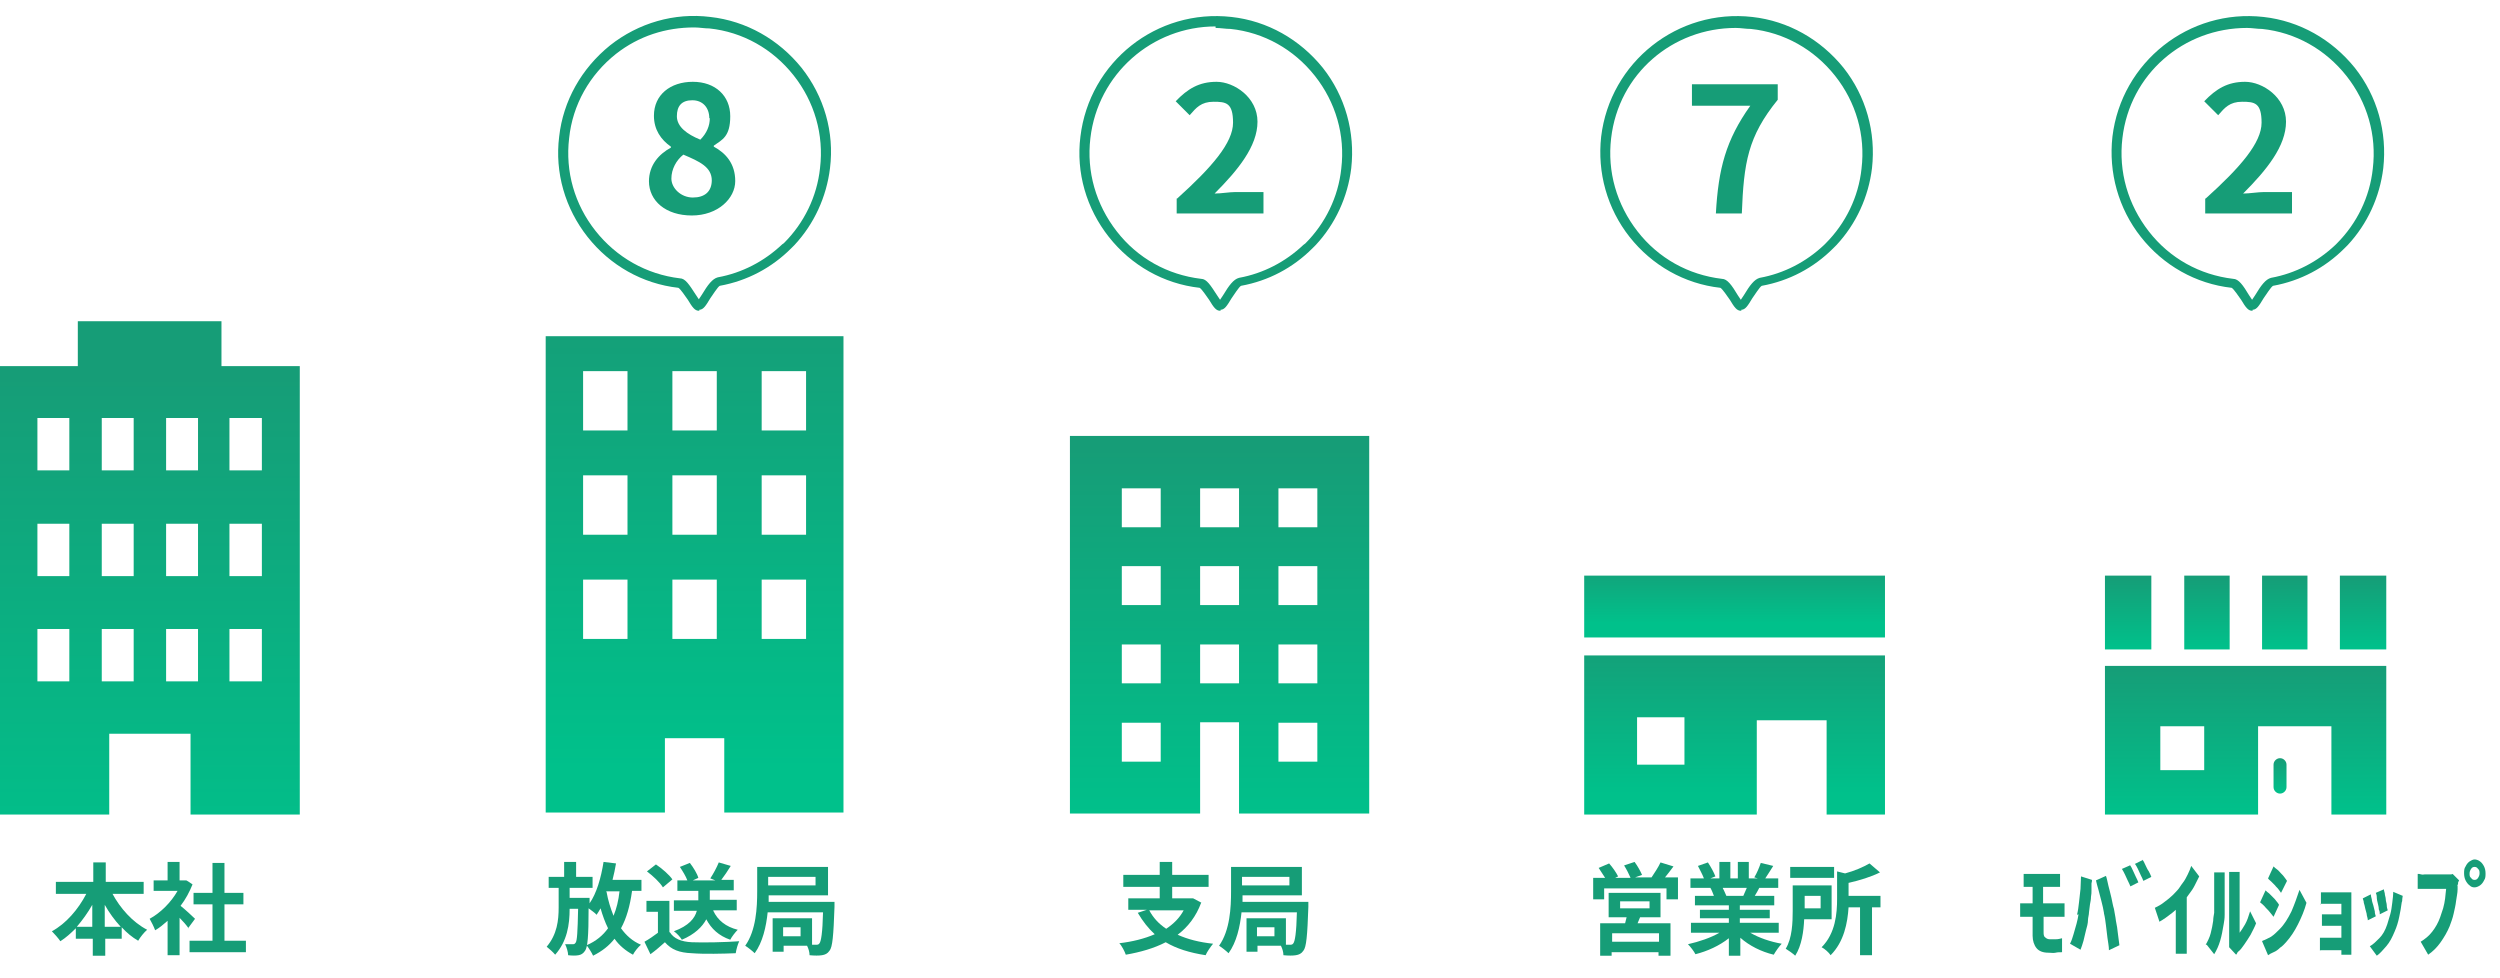
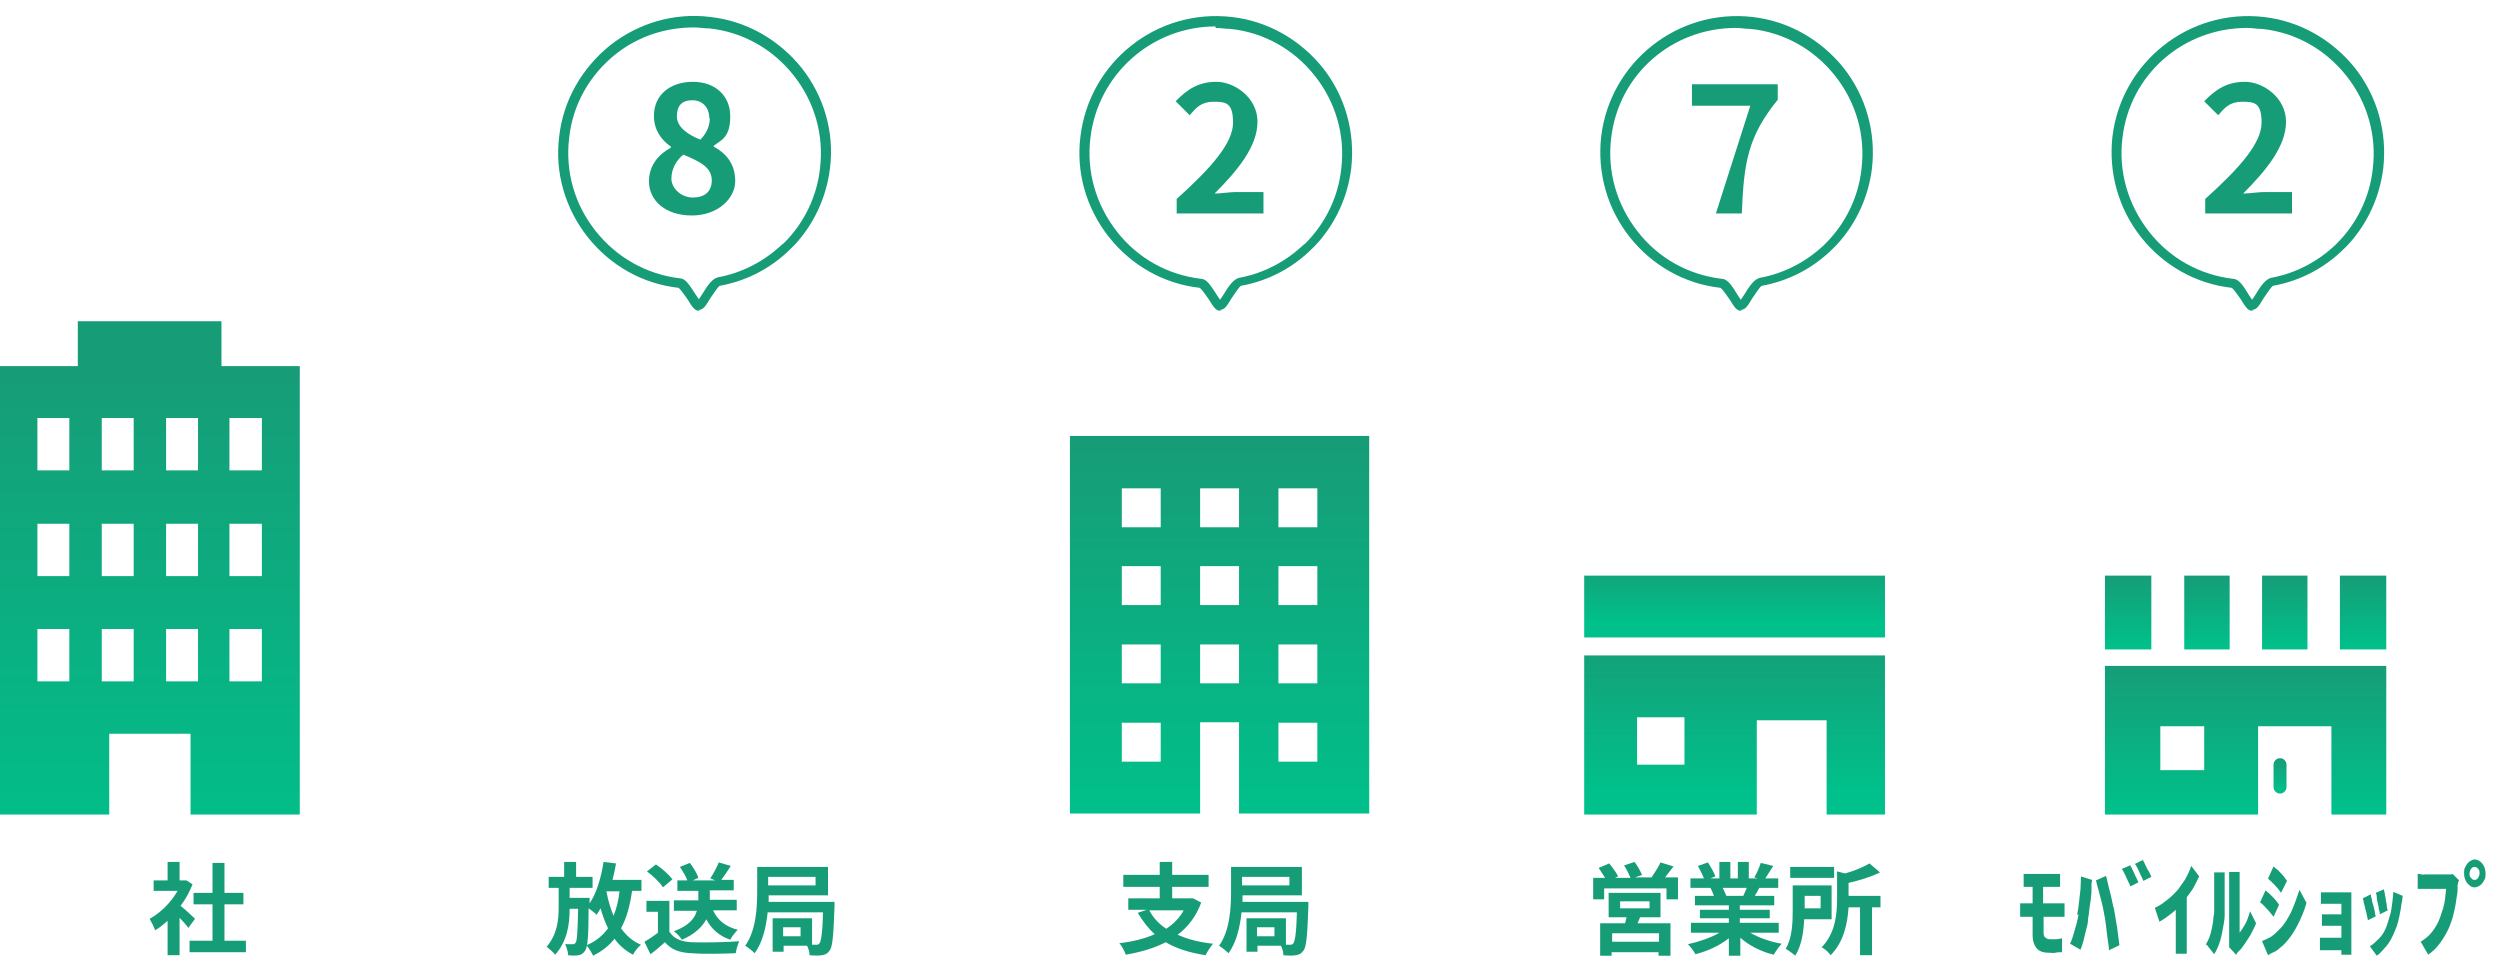
<svg xmlns="http://www.w3.org/2000/svg" id="_レイヤー_2" version="1.1" viewBox="0 0 501.2 196">
  <defs>
    <style>
      .st0 {
        fill: url(#_名称未設定グラデーション_5);
      }

      .st1 {
        fill: url(#_名称未設定グラデーション_6);
      }

      .st2 {
        fill: url(#_名称未設定グラデーション_2);
      }

      .st3 {
        fill: url(#_名称未設定グラデーション_11);
      }

      .st4 {
        fill: none;
      }

      .st5 {
        fill: url(#_名称未設定グラデーション);
      }

      .st6 {
        fill: url(#_名称未設定グラデーション_8);
      }

      .st7 {
        fill: url(#_名称未設定グラデーション_4);
      }

      .st8 {
        fill: url(#_名称未設定グラデーション_3);
      }

      .st9 {
        fill: url(#_名称未設定グラデーション_10);
      }

      .st10 {
        fill: url(#_名称未設定グラデーション_7);
      }

      .st11 {
        fill: url(#_名称未設定グラデーション_9);
      }

      .st12 {
        fill: #169d77;
      }
    </style>
    <linearGradient id="_名称未設定グラデーション" data-name="名称未設定グラデーション" x1="-689.1" y1="19.4" x2="-689.1" y2="18.4" gradientTransform="translate(41899.1 353.1) scale(60.3 -12.4)" gradientUnits="userSpaceOnUse">
      <stop offset="0" stop-color="#169d77" />
      <stop offset="1" stop-color="#00c18b" />
    </linearGradient>
    <linearGradient id="_名称未設定グラデーション_2" data-name="名称未設定グラデーション 2" x1="-689.1" y1="42.4" x2="-689.1" y2="41.4" gradientTransform="translate(41899.1 1479.8) scale(60.3 -31.9)" gradientUnits="userSpaceOnUse">
      <stop offset="0" stop-color="#169d77" />
      <stop offset="1" stop-color="#00c18b" />
    </linearGradient>
    <linearGradient id="_名称未設定グラデーション_3" data-name="名称未設定グラデーション 3" x1="450.2" y1="62.5" x2="450.2" y2="32.7" gradientTransform="translate(0 196) scale(1 -1)" gradientUnits="userSpaceOnUse">
      <stop offset="0" stop-color="#169d77" />
      <stop offset="1" stop-color="#00c18b" />
    </linearGradient>
    <linearGradient id="_名称未設定グラデーション_4" data-name="名称未設定グラデーション 4" x1="457.1" y1="44" x2="457.1" y2="36.9" gradientTransform="translate(0 196) scale(1 -1)" gradientUnits="userSpaceOnUse">
      <stop offset="0" stop-color="#169d77" />
      <stop offset="1" stop-color="#00c18b" />
    </linearGradient>
    <linearGradient id="_名称未設定グラデーション_5" data-name="名称未設定グラデーション 5" x1="442.5" y1="80.6" x2="442.5" y2="65.8" gradientTransform="translate(0 196) scale(1 -1)" gradientUnits="userSpaceOnUse">
      <stop offset="0" stop-color="#169d77" />
      <stop offset="1" stop-color="#00c18b" />
    </linearGradient>
    <linearGradient id="_名称未設定グラデーション_6" data-name="名称未設定グラデーション 6" x1="458.1" y1="80.6" x2="458.1" y2="65.8" gradientTransform="translate(0 196) scale(1 -1)" gradientUnits="userSpaceOnUse">
      <stop offset="0" stop-color="#169d77" />
      <stop offset="1" stop-color="#00c18b" />
    </linearGradient>
    <linearGradient id="_名称未設定グラデーション_7" data-name="名称未設定グラデーション 7" x1="473.8" y1="80.6" x2="473.8" y2="65.8" gradientTransform="translate(0 196) scale(1 -1)" gradientUnits="userSpaceOnUse">
      <stop offset="0" stop-color="#169d77" />
      <stop offset="1" stop-color="#00c18b" />
    </linearGradient>
    <linearGradient id="_名称未設定グラデーション_8" data-name="名称未設定グラデーション 8" x1="426.7" y1="80.6" x2="426.7" y2="65.8" gradientTransform="translate(0 196) scale(1 -1)" gradientUnits="userSpaceOnUse">
      <stop offset="0" stop-color="#169d77" />
      <stop offset="1" stop-color="#00c18b" />
    </linearGradient>
    <linearGradient id="_名称未設定グラデーション_9" data-name="名称未設定グラデーション 9" x1="-689.2" y1="50.8" x2="-689.2" y2="49.8" gradientTransform="translate(41597.4 3935.3) scale(60 -75.7)" gradientUnits="userSpaceOnUse">
      <stop offset="0" stop-color="#169d77" />
      <stop offset="1" stop-color="#00c18b" />
    </linearGradient>
    <linearGradient id="_名称未設定グラデーション_10" data-name="名称未設定グラデーション 10" x1="-688.6" y1="52.2" x2="-688.6" y2="51.2" gradientTransform="translate(41250.3 5043.9) scale(59.7 -95.5)" gradientUnits="userSpaceOnUse">
      <stop offset="0" stop-color="#169d77" />
      <stop offset="1" stop-color="#00c18b" />
    </linearGradient>
    <linearGradient id="_名称未設定グラデーション_11" data-name="名称未設定グラデーション 11" x1="-688.8" y1="52.2" x2="-688.8" y2="51.2" gradientTransform="translate(41359.5 5237.7) scale(60 -98.9)" gradientUnits="userSpaceOnUse">
      <stop offset="0" stop-color="#169d77" />
      <stop offset="1" stop-color="#00c18b" />
    </linearGradient>
  </defs>
  <g id="_アイコン">
    <g>
      <rect class="st4" width="501.2" height="196" />
      <g id="_グループ_6095">
        <g id="_グループ_6094">
          <g id="_グループ_6093">
            <g id="_グループ_6087">
              <g id="_i_icon_12293_icon_122930">
                <rect id="_長方形_1228" class="st5" x="317.6" y="115.4" width="60.3" height="12.4" />
                <path id="_パス_3531" class="st2" d="M317.6,163.3h34.6v-18.9h14v18.9h11.7v-31.9h-60.3v31.9h0ZM328.2,143.8h9.5v9.5h-9.5v-9.5Z" />
              </g>
            </g>
            <g id="_グループ_6090">
              <g id="e0728_1">
                <path class="st12" d="M349,62.3c-.8,0-1.3-.7-2.2-2.2-.5-.7-1.5-2.2-1.9-2.4-7.2-.8-13.7-4.5-18.2-10.2s-6.5-12.9-5.7-20.1c1.8-15,15.4-25.7,30.3-24,7.2.8,13.7,4.5,18.3,10.2,4.5,5.7,6.5,12.9,5.7,20.1-.7,5.8-3.2,11.2-7.1,15.4h0l-.7.7c-3.9,3.9-8.8,6.5-14.3,7.5-.4.2-1.4,1.8-1.9,2.5-.9,1.5-1.4,2.3-2.2,2.3h0v.2ZM348,5.6c-12.7,0-23.5,9.2-25,22.1-.8,6.7,1.1,13.3,5.3,18.7s10.2,8.7,16.9,9.5c1.1,0,2,1.3,3.2,3.3.2.3.4.6.6.9.2-.3.4-.6.6-.9,1.2-2,2.1-3.2,3.2-3.5,4.9-.9,9.3-3.2,12.9-6.6l.3-.3c4-4,6.6-9.3,7.2-15,.8-6.7-1.1-13.3-5.3-18.6s-10.2-8.7-16.9-9.4c-1,0-2-.2-3-.2h0Z" />
              </g>
            </g>
          </g>
          <g id="_グループ_60931">
            <g id="_グループ_60901">
              <g id="e0728_11">
                <path class="st12" d="M451.5,62.3c-.8,0-1.3-.7-2.2-2.2-.5-.7-1.5-2.2-1.9-2.4-7.2-.8-13.7-4.5-18.2-10.2s-6.5-12.9-5.7-20.1c1.8-15,15.4-25.7,30.3-24,7.2.8,13.7,4.5,18.3,10.2,4.5,5.7,6.5,12.9,5.7,20.1-.7,5.8-3.2,11.2-7.1,15.4h0l-.7.7c-3.9,3.9-8.8,6.5-14.3,7.5-.4.2-1.4,1.8-1.9,2.5-.9,1.5-1.4,2.3-2.2,2.3h0v.2ZM450.5,5.6c-12.7,0-23.5,9.2-25,22.1-.8,6.7,1.1,13.3,5.3,18.7s10.2,8.7,16.9,9.5c1.1,0,2,1.3,3.2,3.3.2.3.4.6.6.9.2-.3.4-.6.6-.9,1.2-2,2.1-3.2,3.2-3.5,4.9-.9,9.3-3.2,12.9-6.6l.3-.3c4-4,6.6-9.3,7.2-15,.8-6.7-1.1-13.3-5.3-18.6s-10.2-8.7-16.9-9.4c-1,0-2-.2-3-.2h0Z" />
              </g>
            </g>
            <g>
              <path class="st8" d="M422,163.3h30.7v-17.7h14.7v17.7h11v-29.8h-56.4v29.8h0ZM433.1,145.6h8.8v8.8h-8.8v-8.8Z" />
              <path class="st7" d="M457.1,152c-.7,0-1.3.6-1.3,1.3v4.5c0,.7.6,1.3,1.3,1.3s1.3-.6,1.3-1.3v-4.5c0-.7-.6-1.3-1.3-1.3Z" />
              <rect class="st0" x="437.9" y="115.4" width="9.1" height="14.8" />
              <rect class="st1" x="453.5" y="115.4" width="9.1" height="14.8" />
              <rect class="st10" x="469.1" y="115.4" width="9.3" height="14.8" />
              <rect class="st6" x="422" y="115.4" width="9.3" height="14.8" />
            </g>
          </g>
          <g id="_グループ_6092">
            <g id="_グループ_6086">
              <g id="_i_icon_14724_icon_147240">
                <path id="_パス_3528" class="st11" d="M214.5,87.4v75.7h26.1v-18.3h7.8v18.3h26.1v-75.7s-60,0-60,0ZM232.7,152.7h-7.8v-7.8h7.8v7.8ZM232.7,137h-7.8v-7.8h7.8v7.8ZM232.7,121.3h-7.8v-7.8h7.8v7.8ZM232.7,105.7h-7.8v-7.8h7.8v7.8ZM248.4,137h-7.8v-7.8h7.8v7.8ZM248.4,121.3h-7.8v-7.8h7.8v7.8ZM248.4,105.7h-7.8v-7.8h7.8v7.8ZM264.1,152.7h-7.8v-7.8h7.8v7.8h0ZM264.1,137h-7.8v-7.8h7.8v7.8h0ZM264.1,121.3h-7.8v-7.8h7.8v7.8h0ZM264.1,105.7h-7.8v-7.8h7.8v7.8h0Z" />
              </g>
            </g>
            <g id="_グループ_6089">
              <g id="e0728_1-2">
                <path class="st12" d="M244.6,62.3c-.8,0-1.3-.7-2.2-2.2-.5-.7-1.5-2.2-1.9-2.4-7.2-.8-13.7-4.5-18.2-10.2s-6.6-12.9-5.7-20.1c1.8-15,15.3-25.7,30.3-24,7.2.8,13.7,4.5,18.3,10.2,4.5,5.7,6.5,12.9,5.7,20.1-.7,5.8-3.2,11.2-7.1,15.4h0l-.7.7c-3.9,3.9-8.8,6.5-14.3,7.5-.4.2-1.4,1.8-1.9,2.5-.9,1.5-1.4,2.3-2.2,2.3h0v.2ZM243.7,5.3c-12.7,0-23.6,9.5-25.1,22.4-.8,6.7,1.1,13.3,5.3,18.7s10.2,8.7,16.9,9.5c1.1,0,1.9,1.3,3.2,3.3.2.3.4.6.6.9.2-.3.4-.6.6-.9,1.2-2,2.1-3.2,3.2-3.5,4.9-.9,9.3-3.2,12.9-6.6l.4-.3c4-4,6.6-9.3,7.2-15,.8-6.7-1.1-13.3-5.3-18.6s-10.2-8.7-16.9-9.4c-1,0-2-.2-3-.2h0v-.3Z" />
              </g>
            </g>
          </g>
          <g id="_グループ_6091">
            <g id="_グループ_6085">
              <g id="_i_icon_10099_icon_100990">
-                 <path id="_パス_3530" class="st9" d="M109.4,67.4v95.5h23.9v-14.9h11.9v14.9h23.9v-95.5s-59.7,0-59.7,0ZM125.8,128.1h-8.9v-11.9h8.9v11.9ZM125.8,107.2h-8.9v-11.9h8.9v11.9ZM125.8,86.3h-8.9v-11.9h8.9v11.9ZM143.7,128.1h-8.9v-11.9h8.9v11.9ZM143.7,107.2h-8.9v-11.9h8.9v11.9ZM143.7,86.3h-8.9v-11.9h8.9v11.9ZM161.6,128.1h-8.9v-11.9h8.9v11.9ZM161.6,107.2h-8.9v-11.9h8.9v11.9ZM161.6,86.3h-8.9v-11.9h8.9v11.9Z" />
-               </g>
+                 </g>
            </g>
            <g id="_グループ_6088">
              <g id="e0728_1-3">
                <path class="st12" d="M140.1,62.3c-.8,0-1.3-.7-2.2-2.2-.5-.7-1.5-2.2-1.9-2.4-7.2-.8-13.7-4.5-18.2-10.2s-6.6-12.9-5.7-20.1c.8-7.2,4.5-13.7,10.2-18.3,5.7-4.5,12.9-6.6,20.1-5.7,7.2.8,13.7,4.5,18.3,10.2,4.5,5.7,6.6,12.9,5.7,20.1-.7,5.8-3.2,11.2-7.1,15.4h0l-.7.7c-3.9,3.9-8.8,6.5-14.3,7.5-.4.2-1.4,1.8-1.9,2.5-.9,1.5-1.4,2.3-2.2,2.3h0v.2ZM139.2,5.5c-5.7,0-11.1,1.7-15.7,5.3-5.3,4.2-8.7,10.2-9.4,16.9-.8,6.7,1.1,13.3,5.3,18.6,4.2,5.3,10.2,8.7,16.9,9.5,1.1,0,1.9,1.3,3.2,3.3.2.3.4.6.6.9.2-.3.4-.6.6-.9,1.2-2,2.1-3.2,3.2-3.5,4.9-.9,9.3-3.2,12.9-6.6l.4-.3c4-4,6.6-9.3,7.2-15,.8-6.7-1.1-13.3-5.3-18.6s-10.2-8.7-16.9-9.4c-1,0-2-.2-3-.2h0Z" />
              </g>
            </g>
          </g>
        </g>
        <g id="_グループ_6084">
          <g id="_i_icon_10928_icon_109280">
            <path id="_パス_3529" class="st3" d="M44.4,73.4v-9H15.6v9H0v89.9h21.9v-16.2h16.3v16.2h21.9v-89.9h-15.7ZM13.9,136.6h-6.4v-10.5h6.4v10.5ZM13.9,115.5h-6.4v-10.5h6.4v10.5ZM13.9,94.3h-6.4v-10.5h6.4v10.5ZM26.8,136.6h-6.4v-10.5h6.4v10.5ZM26.8,115.5h-6.4v-10.5h6.4v10.5h0ZM26.8,94.3h-6.4v-10.5h6.4v10.5h0ZM39.7,136.6h-6.4v-10.5h6.4v10.5ZM39.7,115.5h-6.4v-10.5h6.4v10.5ZM39.7,94.3h-6.4v-10.5h6.4v10.5ZM52.5,136.6h-6.5v-10.5h6.5v10.5ZM52.5,115.5h-6.5v-10.5h6.5v10.5ZM52.5,94.3h-6.5v-10.5h6.5v10.5Z" />
          </g>
        </g>
      </g>
      <path class="st12" d="M130.1,36.4c0-3.3,2-5.5,4.4-6.8v-.2c-2-1.4-3.4-3.4-3.4-6.2,0-4.2,3.3-6.8,7.8-6.8s7.5,2.8,7.5,6.9-1.6,4.7-3.3,5.9v.2c2.4,1.3,4.3,3.4,4.3,6.9s-3.5,6.9-8.7,6.9-8.6-2.9-8.6-6.9h0ZM142.7,36.2c0-2.7-2.4-3.8-5.7-5.2-1.4,1.1-2.4,2.9-2.4,4.8s1.9,3.8,4.3,3.8,3.8-1.2,3.8-3.5h0ZM142.2,23.7c0-2.1-1.3-3.6-3.4-3.6s-3.1,1.1-3.1,3.2,2,3.6,4.7,4.7c1.3-1.3,1.9-2.8,1.9-4.3h0Z" />
      <g>
-         <path class="st12" d="M22.5,179.1c1.6,3,4.1,5.8,7,7.3-.6.5-1.4,1.5-1.8,2.2-1.2-.7-2.3-1.6-3.3-2.7v2.3h-3.3v3.4h-2.5v-3.4h-3.4v-2.1c-1,1-2,1.9-3.1,2.6-.4-.6-1.2-1.5-1.7-2,2.8-1.5,5.3-4.4,6.9-7.5h-6.1v-2.4h7.5v-3.9h2.5v3.9h7.6v2.4h-6.3ZM18.5,185.8v-4.4c-.9,1.6-2,3.1-3.1,4.4h3.1ZM24.2,185.8c-1.2-1.3-2.3-2.8-3.2-4.4v4.4h3.2Z" />
        <path class="st12" d="M37.8,186.1c-.4-.6-1.1-1.4-1.8-2.1v7.5h-2.4v-6.9c-.8.7-1.6,1.4-2.5,1.9-.2-.6-.8-1.8-1.1-2.3,2.2-1.2,4.3-3.3,5.6-5.6h-4.8v-2.1h2.8v-3.7h2.4v3.7h1.3c0-.1,1.3.8,1.3.8-.6,1.5-1.4,3-2.4,4.3,1,.8,2.5,2.2,2.9,2.6l-1.4,1.9h.1ZM49.3,188.6v2.3h-11.3v-2.3h4.6v-7.3h-3.8v-2.3h3.8v-6h2.4v6h3.8v2.3h-3.8v7.3h4.3Z" />
      </g>
-       <path class="st12" d="M350.9,21.2h-11.7v-4.3h17.2v3.1c-6,7.4-6.8,12.6-7.2,22.8h-5.2c.5-9,2-14.7,6.9-21.6h0Z" />
+       <path class="st12" d="M350.9,21.2h-11.7v-4.3h17.2v3.1c-6,7.4-6.8,12.6-7.2,22.8h-5.2h0Z" />
      <path class="st12" d="M236,39.8c7-6.3,11.2-11.2,11.2-15.2s-1.4-4.2-3.9-4.2-3.5,1.2-4.8,2.7l-2.8-2.8c2.4-2.5,4.7-3.9,8.2-3.9s8.2,3.1,8.2,8-3.9,9.7-8.6,14.4c1.3,0,3-.3,4.2-.3h5.6v4.3h-17.4v-3h.1Z" />
      <path class="st12" d="M442.2,39.8c7-6.3,11.2-11.2,11.2-15.2s-1.4-4.2-3.9-4.2-3.5,1.2-4.8,2.7l-2.8-2.8c2.4-2.5,4.7-3.9,8.2-3.9s8.2,3.1,8.2,8-3.9,9.7-8.6,14.4c1.3,0,3-.3,4.2-.3h5.6v4.3h-17.4v-3h0Z" />
      <g>
        <path class="st12" d="M126.7,178.7c-.4,2.9-1.1,5.4-2.2,7.4,1,1.4,2.3,2.6,4,3.3-.6.5-1.3,1.4-1.6,2-1.5-.8-2.8-1.9-3.7-3.2-1.1,1.4-2.5,2.5-4.3,3.4-.2-.5-.9-1.6-1.3-2.1,1.9-.8,3.3-2,4.3-3.4-.6-1.2-1.1-2.6-1.5-4-.3.5-.5.9-.8,1.3-.3-.4-1.1-.9-1.6-1.3,0,5.7-.2,7.8-.7,8.5-.4.6-.8.8-1.3.9-.5.1-1.3.1-2.1,0,0-.6-.3-1.6-.6-2.2h1.5c.2,0,.4,0,.6-.3.3-.4.4-2.1.5-6.8h-1.7c0,3.2-.5,6.5-2.9,9.2-.4-.5-1.2-1.2-1.7-1.6,2.1-2.5,2.4-5.3,2.4-7.9v-3.9h-2v-2.2h3.1v-3h2.4v3h3.3v2.2h-4.6v2h4v1.1c1.4-2,2.3-5.1,2.8-8.3l2.5.3c-.2,1.1-.4,2.2-.7,3.3h5.8v2.2h-1.9ZM121.6,178.8c.3,1.7.8,3.3,1.4,4.8.6-1.4,1-3.1,1.2-4.9h-2.7,0Z" />
        <path class="st12" d="M134.3,186.9c.8,1.3,2.3,1.9,4.4,2,2.3.1,6.8,0,9.5-.2-.3.6-.6,1.7-.7,2.4-2.4.1-6.4.2-8.8,0-2.5-.1-4.1-.7-5.4-2.2-.9.8-1.8,1.6-2.9,2.4l-1.2-2.5c.9-.5,1.9-1.2,2.7-1.8v-4.2h-2.3v-2.2h4.6v6.3h0ZM132.9,177.9c-.6-1-2-2.3-3.2-3.2l1.8-1.4c1.2.8,2.7,2.1,3.3,3l-1.9,1.6h0ZM143,182.6c.9,1.9,2.5,3.2,4.9,3.8-.5.5-1.2,1.4-1.5,2-2.3-.8-3.8-2.2-4.8-4.1-.8,1.5-2.3,3-4.9,4.1-.3-.5-1-1.3-1.6-1.7,3-1.1,4.2-2.6,4.6-4.1h-4.6v-2.1h4.9v-1.9h-4.2v-2.1h2c-.3-.8-.9-1.8-1.5-2.7l2-.8c.7.9,1.5,2.2,1.7,3l-1.1.5h4.5l-1-.4c.6-.9,1.3-2.2,1.7-3.2l2.4.7c-.6,1-1.3,2-1.9,2.8h2.5v2.1h-4.8v1.9h5.4v2.1h-4.8.1Z" />
        <path class="st12" d="M167.3,180.8v1c-.2,5.8-.4,8.1-1,8.8-.4.6-.9.8-1.5.9-.6.1-1.5.1-2.5,0,0-.6-.2-1.3-.5-1.9h-4.7v1.2h-2.2v-6.7h7.9v5.3h.8c.3,0,.5,0,.7-.3.3-.4.6-2,.7-6.2h-11.1c-.3,2.9-1,6-2.6,8.2-.4-.4-1.4-1.2-1.9-1.5,2.2-3.1,2.4-7.7,2.4-10.9v-4.9h14.2v5.7h-11.9v1.3h13.4-.2ZM154,175.8v1.7h9.5v-1.7h-9.5ZM160.5,185.9h-3.5v1.8h3.5v-1.8Z" />
      </g>
      <g>
        <path class="st12" d="M240.8,181c-1,2.7-2.6,4.8-4.7,6.4,2,.9,4.3,1.5,7.1,1.8-.5.6-1.2,1.6-1.5,2.3-3.2-.5-5.8-1.3-8-2.6-2.3,1.2-5.1,2-8,2.5-.2-.6-.8-1.8-1.3-2.3,2.6-.3,5-.9,7.1-1.8-1.3-1.2-2.4-2.6-3.4-4.3l1.8-.6h-3.7v-2.3h6.3v-2.3h-7.3v-2.4h7.3v-2.6h2.5v2.6h7.3v2.4h-7.3v2.3h4.2l1.7.9h-.1ZM230.4,182.5c.8,1.5,1.9,2.7,3.4,3.7,1.5-1,2.7-2.2,3.5-3.7h-6.9Z" />
        <path class="st12" d="M262.3,180.8v1c-.2,5.8-.4,8.1-1,8.8-.4.6-.9.8-1.5.9-.6.1-1.5.1-2.5,0,0-.6-.2-1.3-.5-1.9h-4.7v1.2h-2.2v-6.7h7.9v5.3h.8c.3,0,.5,0,.7-.3.3-.4.6-2,.7-6.2h-11.1c-.3,2.9-1,6-2.6,8.2-.4-.4-1.4-1.2-1.9-1.5,2.2-3.1,2.4-7.7,2.4-10.9v-4.9h14.2v5.7h-11.9v1.3h13.4-.2ZM249,175.8v1.7h9.5v-1.7h-9.5ZM255.5,185.9h-3.5v1.8h3.5v-1.8Z" />
      </g>
      <g>
        <path class="st12" d="M336.4,176v4.3h-2.3v-2.2h-12.5v2.2h-2.2v-4.3h2.4c-.4-.6-.9-1.4-1.3-2l2.1-.9c.7.8,1.4,1.8,1.8,2.6l-.6.3h3.1c-.3-.7-.8-1.7-1.3-2.5l2.1-.7c.6.8,1.2,1.9,1.5,2.6l-1.4.5h3.3c.6-.9,1.4-2.1,1.8-3l2.6.8c-.6.8-1.2,1.6-1.7,2.2h2.8-.2ZM328.8,183.9c-.2.4-.3.8-.5,1.2h6.6v6.5h-2.4v-.7h-9.4v.7h-2.3v-6.5h5c.1-.4.2-.8.3-1.2h-3.6v-4.9h10.4v4.9h-4.2.1ZM332.6,187.1h-9.4v1.7h9.4v-1.7ZM324.8,182.1h5.9v-1.4h-5.9v1.4Z" />
        <path class="st12" d="M350.9,187c1.7,1,4,1.8,6.3,2.2-.5.5-1.2,1.5-1.6,2.2-2.5-.6-4.9-1.8-6.7-3.4v3.6h-2.3v-3.5c-1.9,1.5-4.3,2.6-6.7,3.2-.3-.6-1-1.5-1.5-2,2.2-.5,4.6-1.3,6.3-2.3h-5.7v-2h7.6v-.9h-5.8v-1.7h5.8v-.9h-6.8v-1.9h3.8c-.2-.5-.4-1.1-.7-1.6h.2-4.2v-1.9h2.7c-.3-.8-.8-1.7-1.2-2.5l2-.7c.6.9,1.2,2,1.5,2.8l-1,.4h1.8v-3.3h2.2v3.3h1.5v-3.3h2.2v3.3h1.8l-.7-.2c.5-.8,1-2,1.3-2.9l2.5.6c-.6.9-1.1,1.8-1.6,2.5h2.6v1.9h-3.8c-.3.6-.6,1.1-.9,1.6h3.9v1.9h-6.9v.9h6v1.7h-6v.9h7.8v2h-5.8.1ZM345.4,178.1c.3.5.5,1.1.7,1.5h-.3,3.7c.2-.5.5-1.1.7-1.6h-4.8Z" />
        <path class="st12" d="M361.7,184.3c-.1,2.4-.5,5.3-1.8,7.3-.4-.4-1.4-1.1-1.9-1.4,1.3-2.1,1.4-5.3,1.4-7.6v-5.1h7.8v6.8h-5.6.1ZM367.7,176h-8.8v-2.2h8.8v2.2ZM361.8,179.6v2.5h3.2v-2.5h-3.2ZM377.1,181.9h-1.8v9.6h-2.4v-9.6h-2.3c-.2,3.1-.9,6.9-3.6,9.6-.3-.5-1.2-1.3-1.8-1.6,2.8-2.8,3.1-6.8,3.1-9.7v-5.5l1.6.4c1.9-.5,3.7-1.3,4.9-2l2.1,1.8c-1.8.9-4.1,1.6-6.3,2.1v2.6h6.4v2.3h0Z" />
      </g>
      <g>
        <path class="st12" d="M405,181.1c.2,0,.4,0,.7,0,.3,0,.5,0,.7,0h6.3c.1,0,.3,0,.6,0,.3,0,.5,0,.6,0v2.7c-.1,0-.3,0-.6,0h-6.9c-.2,0-.4,0-.7,0-.3,0-.5,0-.7,0v-2.8ZM405.7,175.2c.2,0,.3,0,.6,0,.2,0,.4,0,.6,0h5c.2,0,.4,0,.6,0,.2,0,.4,0,.5,0v2.6c-.1,0-.3,0-.5,0-.2,0-.4,0-.6,0h-5c-.2,0-.4,0-.6,0s-.4,0-.6,0v-2.6ZM409.7,182.4v4.3c0,.6,0,1,.3,1.2.2.2.5.4.9.4s.9,0,1.3,0c.4,0,.8-.1,1.2-.2v2.8c-.5,0-.9,0-1.3.1s-.9,0-1.4,0c-1.1,0-1.9-.3-2.4-.9-.5-.6-.8-1.5-.8-2.5v-10.3h2.1v5.2Z" />
        <path class="st12" d="M416.4,183.4c.2-.8.3-1.6.4-2.5.1-.9.2-1.8.3-2.7,0-.9.1-1.7.1-2.5l2.2.7c0,.2,0,.4-.1.7,0,.3,0,.5,0,.8,0,.3,0,.5,0,.6,0,.4,0,.8-.1,1.3,0,.5-.1,1-.2,1.5s-.1,1.1-.2,1.6c0,.5-.2,1.1-.2,1.5,0,.7-.2,1.4-.4,2.1s-.3,1.4-.5,2.1-.4,1.3-.6,1.8l-2.1-1.2c.3-.6.5-1.2.7-1.9.2-.7.4-1.4.6-2.1.2-.7.3-1.3.4-1.9ZM421.8,183c-.1-.7-.3-1.5-.5-2.3-.2-.8-.4-1.6-.6-2.3-.2-.7-.4-1.4-.5-1.9l2-.9c.2.5.3,1.2.5,2,.2.8.4,1.5.6,2.4s.3,1.6.5,2.2c.1.7.3,1.5.4,2.4.2.9.3,1.7.4,2.6s.2,1.6.3,2.3l-2.1,1c0-.8-.2-1.7-.3-2.5-.1-.9-.2-1.7-.3-2.5-.1-.8-.2-1.6-.4-2.4Z" />
        <path class="st12" d="M427,173.4c.2.3.4.6.6,1.1.2.4.4.9.6,1.3s.4.8.5,1.1l-1.6.8c-.1-.3-.3-.7-.5-1.1-.2-.4-.4-.9-.6-1.3-.2-.4-.4-.8-.6-1.1l1.6-.7ZM429.5,172.3c.2.3.4.6.6,1.1.2.4.4.9.7,1.3.2.4.4.8.5,1.1l-1.6.8c-.1-.3-.3-.7-.5-1.1-.2-.4-.4-.9-.6-1.3s-.4-.8-.6-1l1.6-.8Z" />
        <path class="st12" d="M432.9,184.7l-.9-2.7c.6-.3,1.2-.6,1.7-1,.5-.4,1.1-.8,1.5-1.2.5-.4.9-.9,1.3-1.3s.7-1,1.1-1.5.7-1.1,1-1.7c.3-.6.5-1.1.7-1.7l1.6,2.1c-.3.6-.6,1.2-.9,1.8s-.7,1.2-1.1,1.7c-.4.6-.8,1.1-1.2,1.6-.6.7-1.3,1.5-2.2,2.2s-1.7,1.3-2.6,1.8ZM436.3,180l2.1-.8v10.3c0,.4,0,.7,0,1,0,.3,0,.6,0,.7h-2.2c0-.2,0-.4,0-.7,0-.3,0-.7,0-1,0-.4,0-.7,0-1v-8.5Z" />
        <path class="st12" d="M442.2,189.4c.4-.7.8-1.5,1-2.3s.4-1.7.5-2.5c0-.5.1-1,.2-1.6,0-.6,0-1.3,0-2,0-.7,0-1.4,0-2.2,0-.7,0-1.4,0-2s0-.8,0-1.1c0-.3,0-.6,0-.8h2.1s0,.1,0,.3c0,.2,0,.4,0,.7,0,.3,0,.6,0,.8,0,.6,0,1.3,0,2.1s0,1.6,0,2.3c0,.8,0,1.5,0,2.3s-.1,1.3-.2,1.9c-.2,1.2-.4,2.3-.7,3.3-.3,1-.7,1.9-1.2,2.7l-1.5-1.9ZM448.2,191.3l-1.3-1.4c0-.2,0-.5,0-.7,0-.3,0-.5,0-.8v-11.8c0-.5,0-.9,0-1.2,0-.4,0-.5,0-.6h2.1s0,.2,0,.6c0,.4,0,.8,0,1.2v10.4c.3-.4.7-1,1.1-1.7.4-.7.7-1.6,1-2.6l1.2,2.4c-.3.8-.7,1.5-1.1,2.3-.4.7-.9,1.4-1.3,2-.4.6-.8,1.1-1.2,1.4,0,0-.2.2-.2.3,0,0-.1.2-.2.3Z" />
        <path class="st12" d="M454.2,178.5c.2.2.4.4.7.6.2.2.5.5.8.8s.5.5.7.8c.2.2.4.5.5.7l-1.1,2.4c-.2-.3-.5-.6-.8-1s-.7-.7-1-1.1c-.3-.3-.6-.6-.9-.8l1.1-2.4ZM453.6,188.6c.6-.2,1.1-.5,1.7-.8.6-.4,1.1-.9,1.7-1.5,1-1,1.7-2.2,2.4-3.6.6-1.4,1.1-2.8,1.6-4.3l1.4,2.6c-.4,1.5-1,2.9-1.7,4.3-.7,1.4-1.5,2.6-2.4,3.6-.4.4-.7.8-1.2,1.1-.4.4-.8.7-1.3.9s-.8.4-1.1.6l-1.2-2.8ZM455.8,173.7c.2.2.4.4.7.6.3.2.5.5.8.8.3.3.5.5.7.8.2.3.4.5.5.7l-1.2,2.4c-.1-.2-.3-.4-.5-.7-.2-.3-.5-.5-.7-.8-.3-.3-.5-.5-.8-.8-.2-.2-.5-.4-.6-.6l1.1-2.4Z" />
        <path class="st12" d="M465.1,190.6v-2.6c0,0,.2,0,.4,0,.2,0,.4,0,.6,0h4.6v2.5h-4.6c-.1,0-.3,0-.5,0s-.3,0-.4,0ZM465.3,181.4v-2.5c.1,0,.3,0,.7,0,.3,0,.6,0,.8,0h3.8c.1,0,.3,0,.4,0,.2,0,.3,0,.4,0,0,0,0,.2,0,.4,0,.2,0,.4,0,.6s0,.4,0,.6v9.2c0,.1,0,.3,0,.5,0,.2,0,.5,0,.7,0,.2,0,.4,0,.5h-2c0-.1,0-.3,0-.5,0-.2,0-.4,0-.7v-9h-2.7c-.2,0-.4,0-.8,0-.3,0-.5,0-.7,0ZM465.5,185.8v-2.5c.1,0,.3,0,.6,0,.2,0,.5,0,.7,0h3.9v2.3h-3.9c-.2,0-.4,0-.7,0-.3,0-.4,0-.6,0Z" />
        <path class="st12" d="M475.3,179.3c0,.3.1.6.2,1,0,.4.2.8.3,1.2s.2.8.3,1.2c0,.4.1.7.2,1l-1.6.8c0-.3-.1-.6-.2-1,0-.4-.2-.8-.3-1.3s-.2-.9-.3-1.2c0-.4-.2-.7-.2-.9l1.6-.8ZM479.8,178.8l1.9.8c0,.2-.1.4-.1.7s0,.4-.1.6c-.1.9-.3,1.9-.5,2.9-.2,1-.5,2-.9,2.9-.5,1.2-1,2.2-1.7,3-.7.8-1.3,1.5-1.9,1.9l-1.4-1.9c.6-.3,1.2-.9,1.9-1.6s1.2-1.6,1.6-2.8c.2-.6.4-1.3.6-2,.2-.7.3-1.5.4-2.3.1-.8.2-1.6.2-2.4ZM477.9,178.2c0,.2.1.5.2.9,0,.4.2.8.2,1.2,0,.4.2.8.2,1.2s.1.7.2,1l-1.6.8c0-.3,0-.6-.2-1,0-.4-.1-.8-.2-1.2s-.2-.8-.2-1.2-.1-.7-.2-.9l1.6-.7Z" />
        <path class="st12" d="M492.8,176.9c0,.2,0,.4-.1.5s0,.2,0,.2c0,0,0,.1,0,.2,0,.1,0,.3,0,.5,0,.7-.2,1.5-.3,2.3-.1.9-.3,1.7-.5,2.6-.2.9-.5,1.7-.8,2.5-.5,1.2-1.1,2.2-1.8,3.2-.7,1-1.5,1.8-2.5,2.5l-1.5-2.6c.8-.5,1.6-1.1,2.3-2s1.2-1.8,1.6-2.9c.2-.6.4-1.2.6-1.8.2-.7.3-1.3.4-2s.1-1.3.2-1.9h-4.3c-.2,0-.5,0-.8,0-.3,0-.5,0-.6,0v-3c.2,0,.4,0,.7.1s.5,0,.7,0h4.6c0,0,.2,0,.5,0,.2,0,.4,0,.5-.1l1.3,1.3Z" />
        <path class="st12" d="M494,175.1c0-.5,0-1,.3-1.4.2-.4.4-.7.8-1,.3-.2.7-.4,1-.4s.7.1,1.1.4c.3.2.6.6.8,1,.2.4.3.9.3,1.4s0,1-.3,1.4c-.2.4-.4.7-.8,1-.3.2-.7.4-1.1.4s-.7-.1-1-.4c-.3-.2-.6-.6-.8-1-.2-.4-.3-.9-.3-1.4ZM495.1,175.1c0,.4,0,.7.3.9.2.3.4.4.7.4s.5-.1.7-.4c.2-.3.3-.6.3-.9s0-.7-.3-.9c-.2-.3-.4-.4-.7-.4s-.5.1-.7.4c-.2.3-.3.6-.3.9Z" />
      </g>
    </g>
  </g>
</svg>